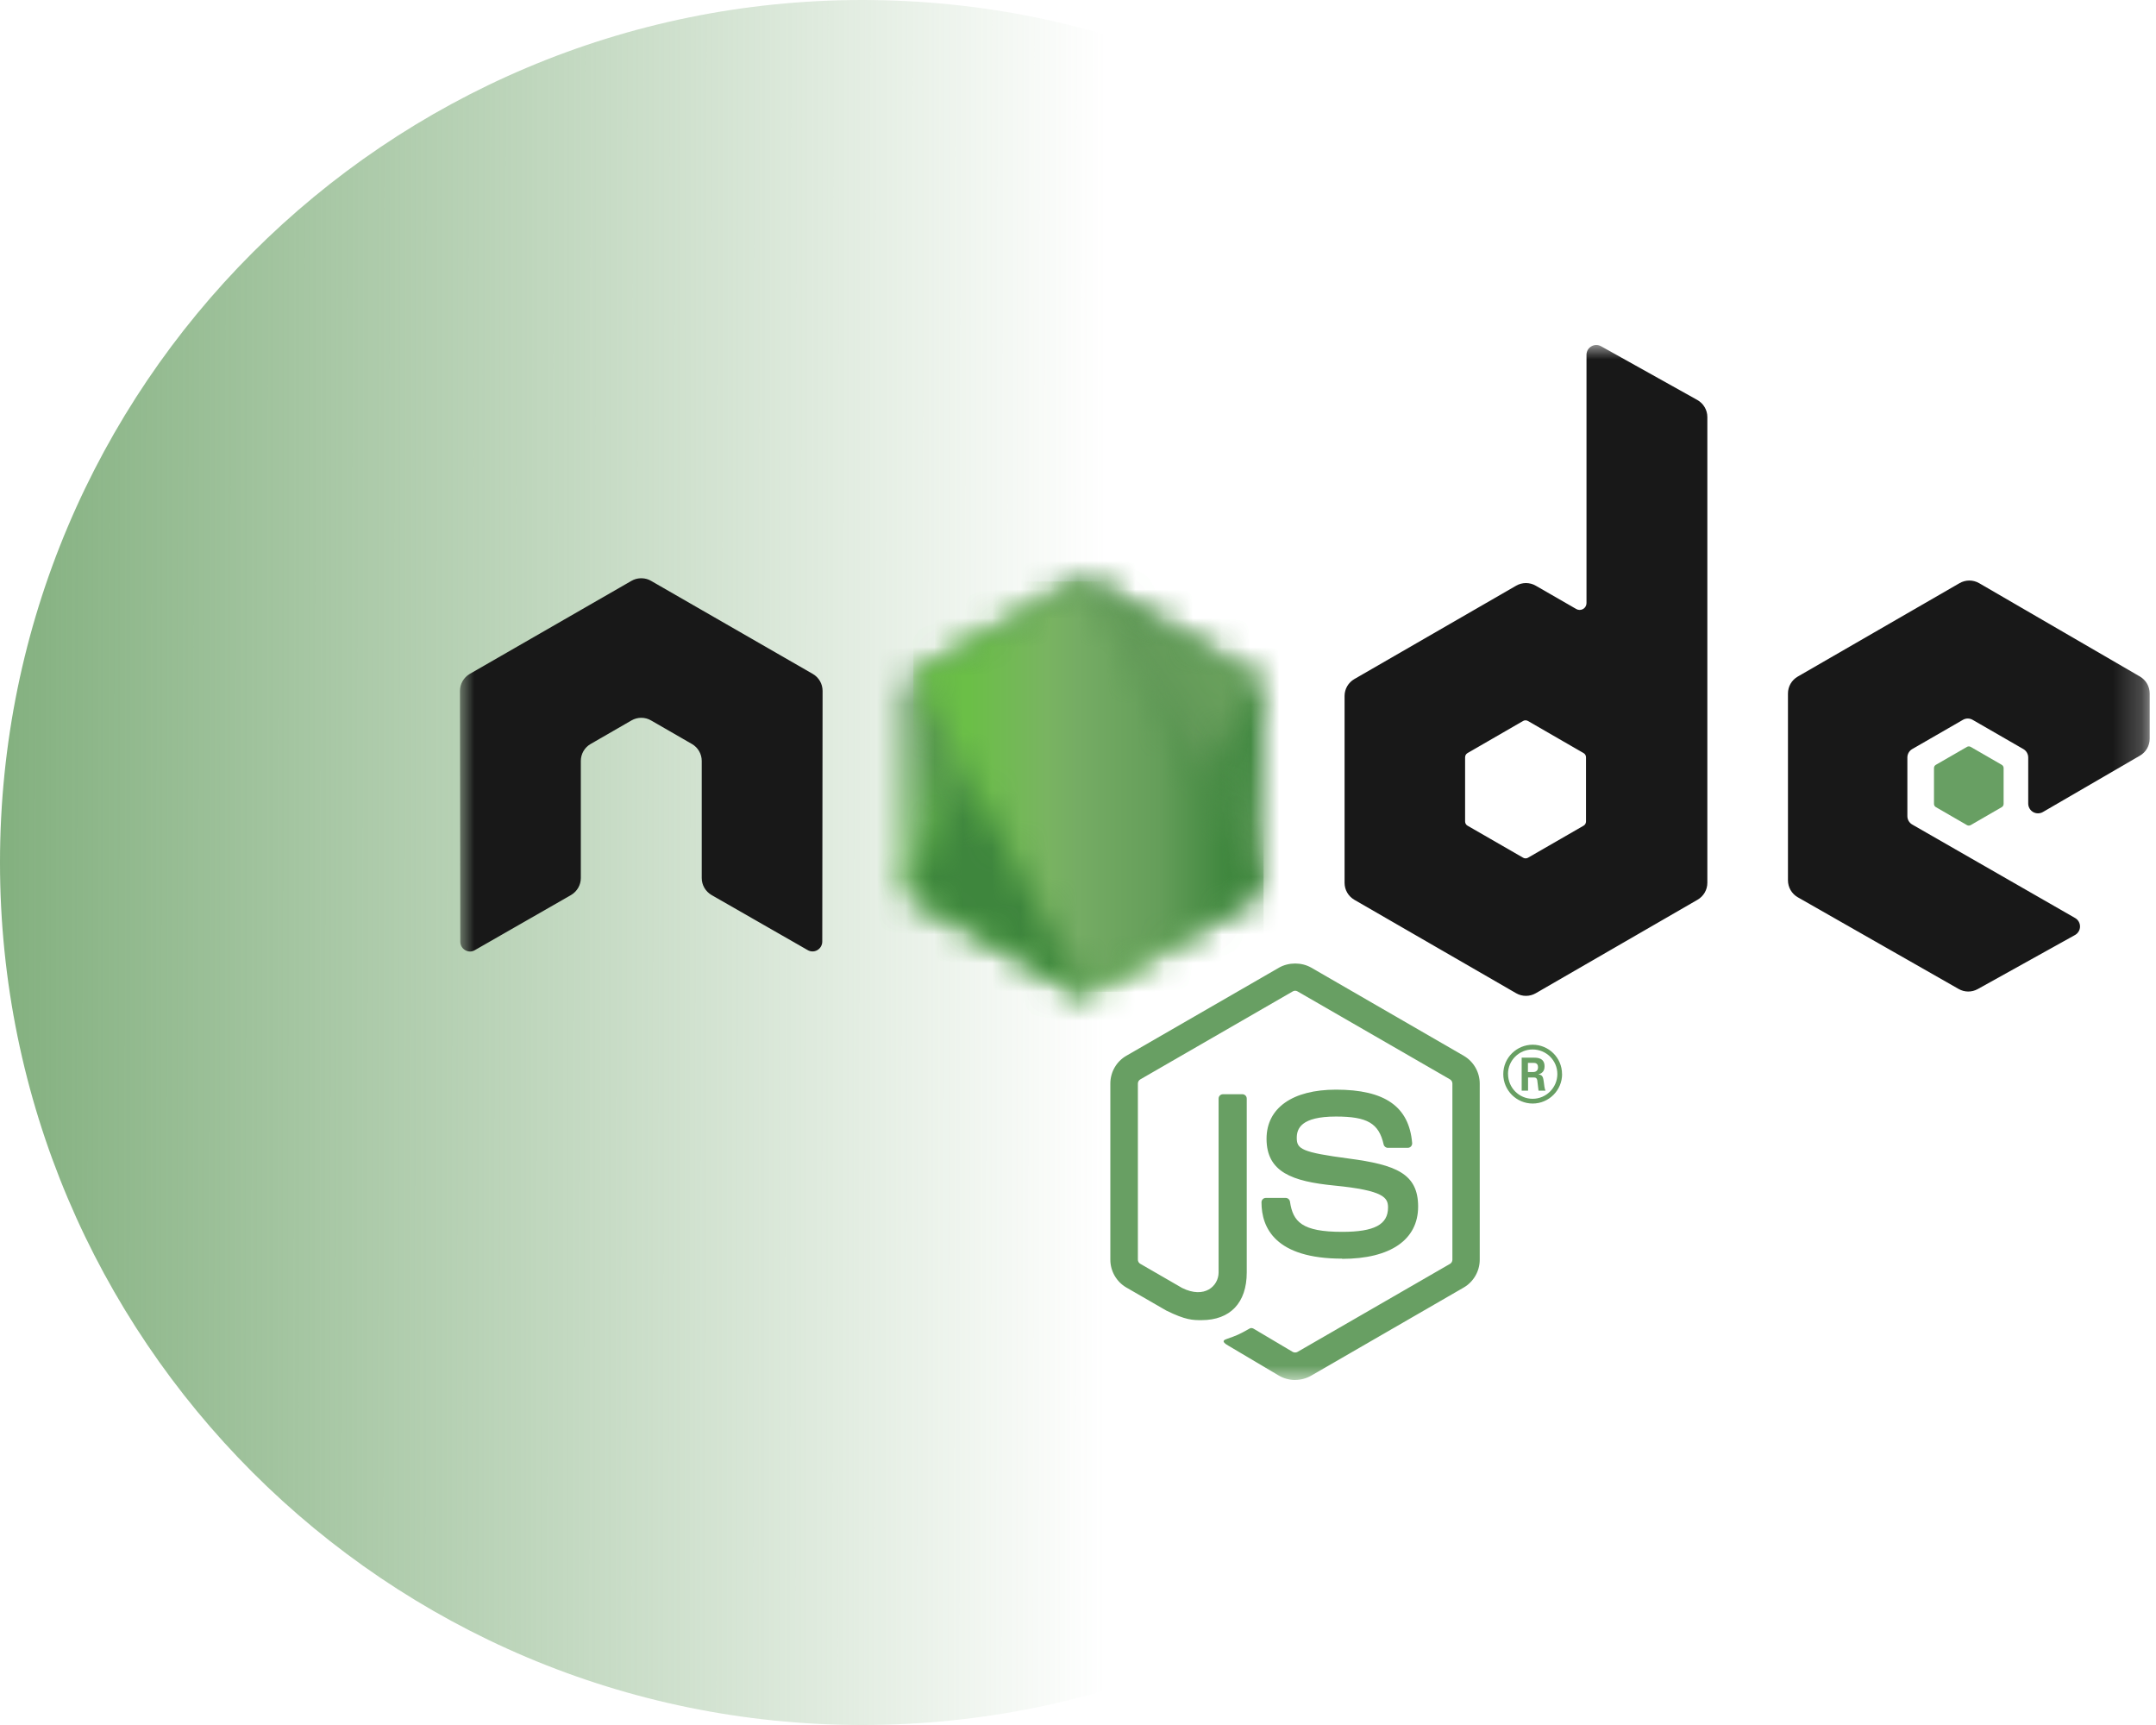
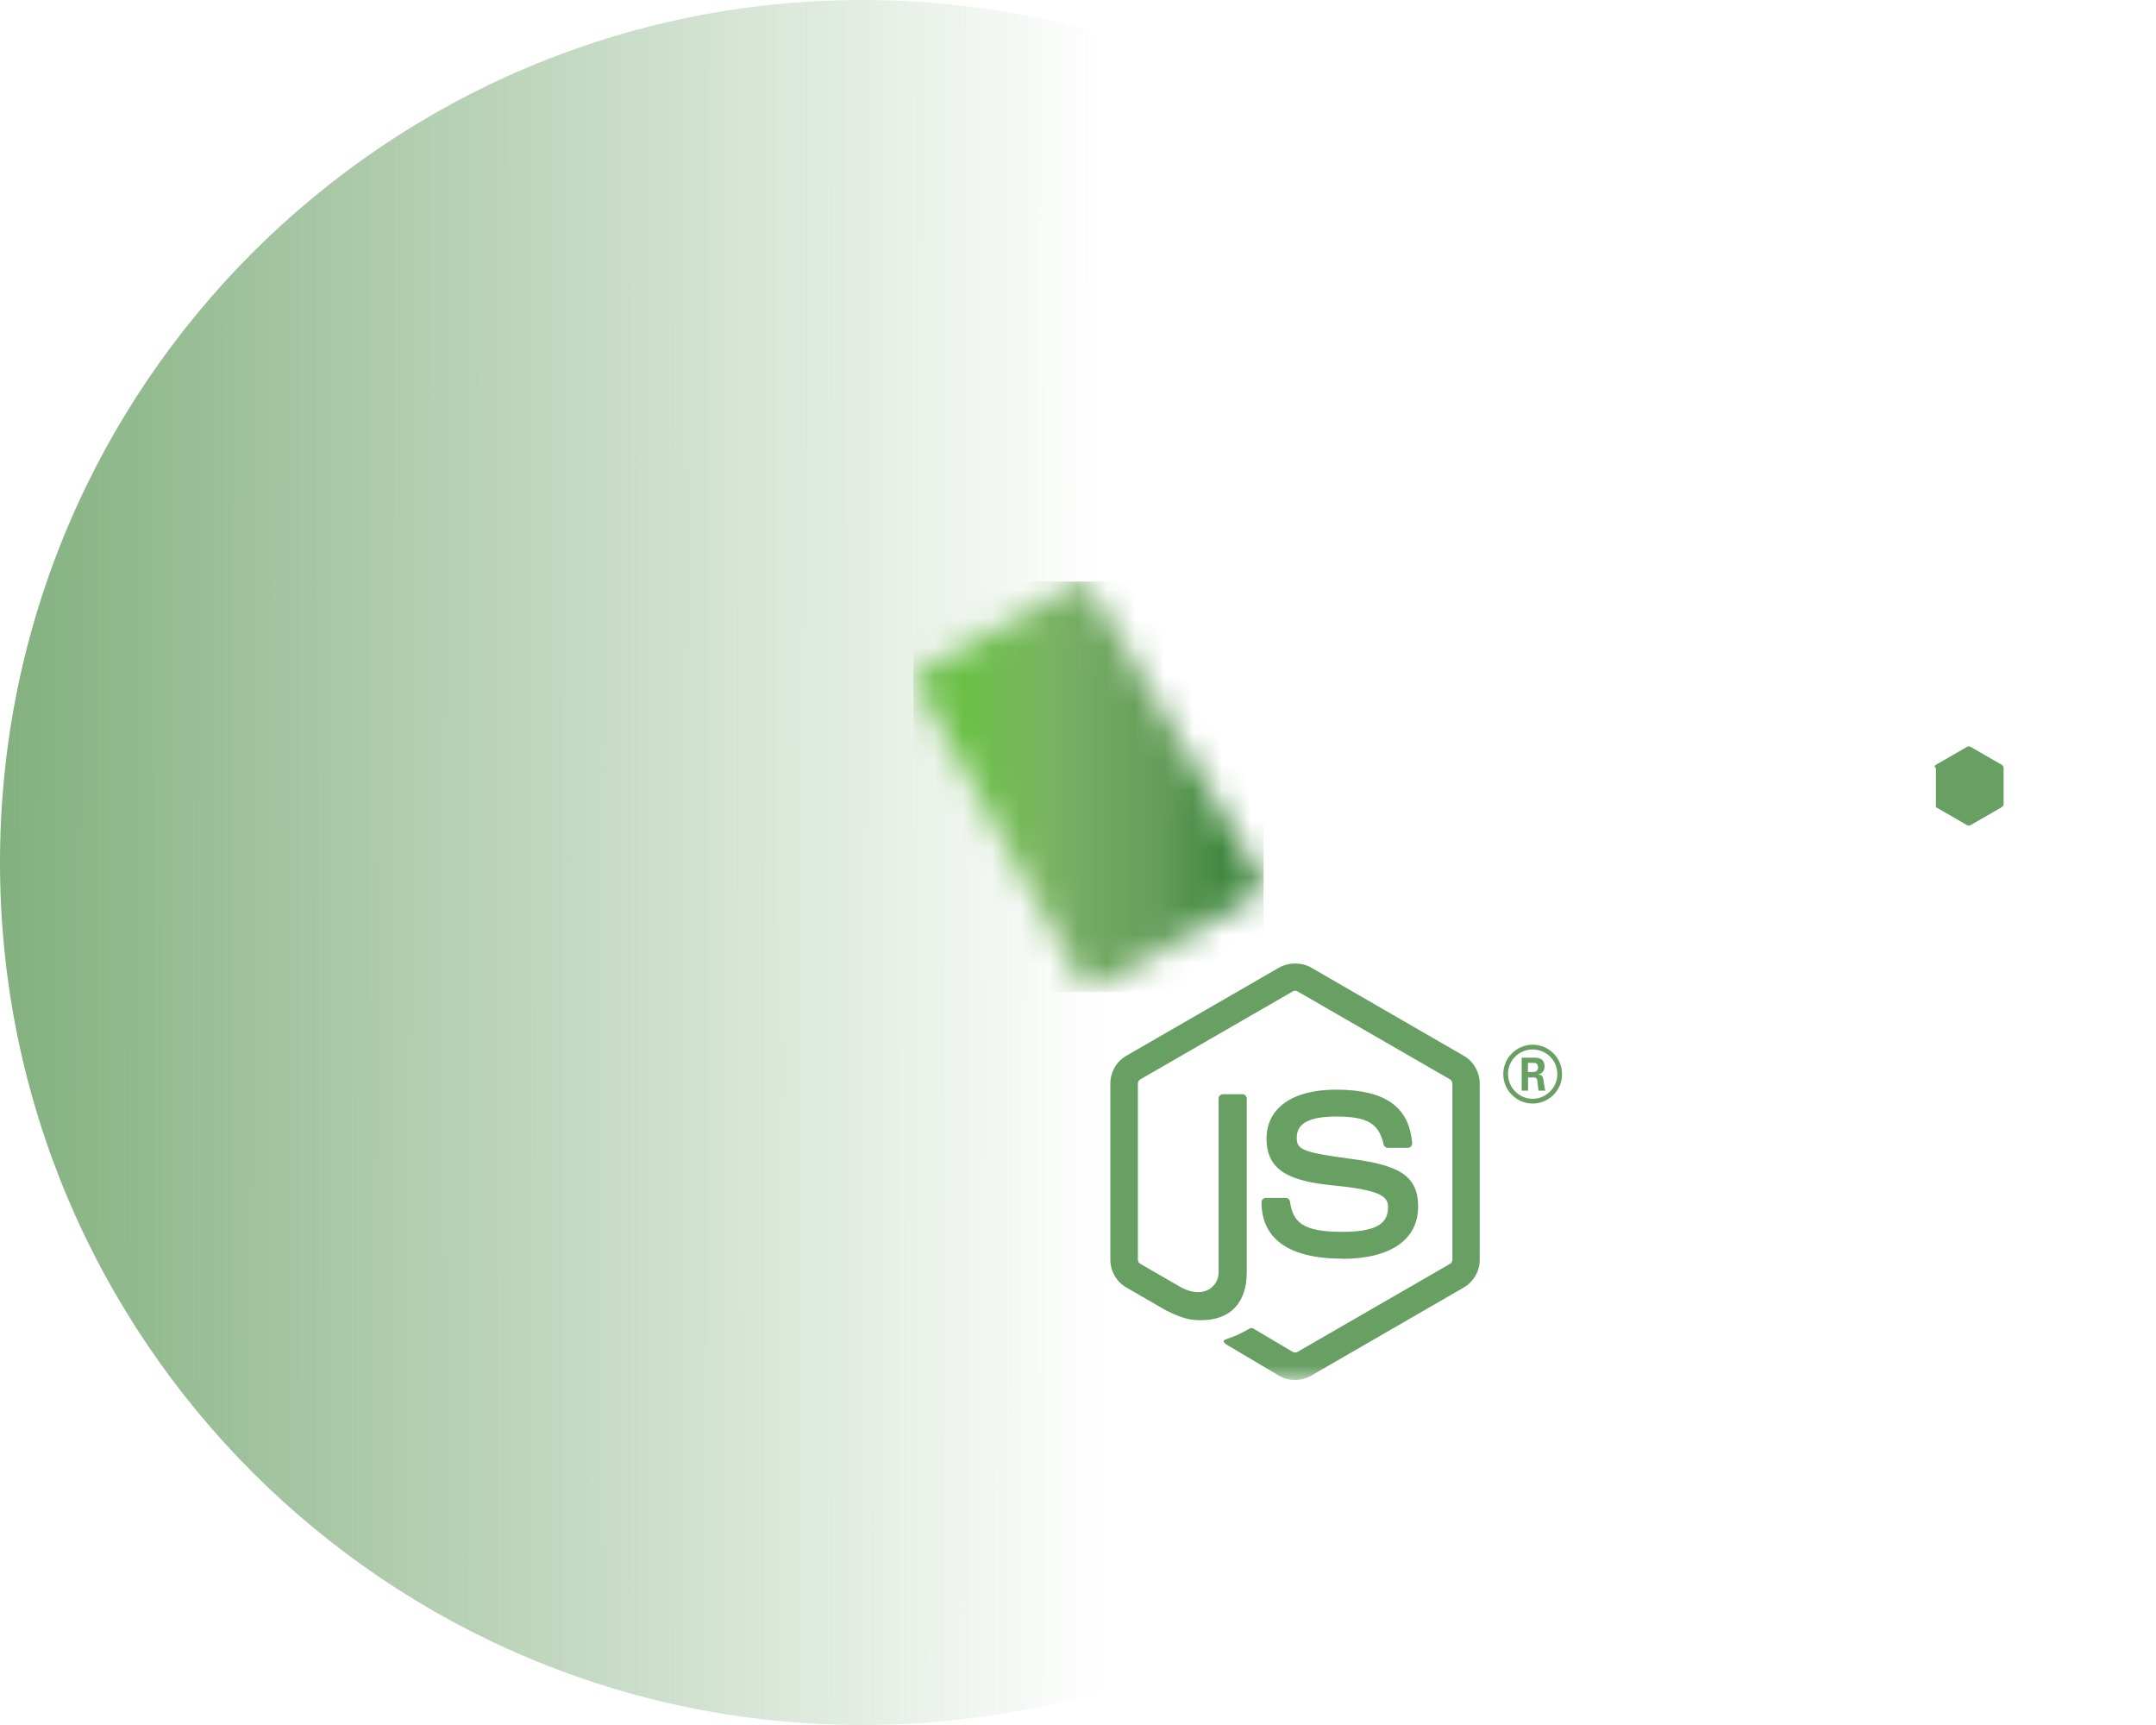
<svg xmlns="http://www.w3.org/2000/svg" width="75" height="60" viewBox="0 0 75 60" fill="none">
  <g clip-path="url(#clip0_19_2655)">
    <path d="M30 60C46.569 60 60 46.569 60 30C60 13.431 46.569 0 30 0C13.431 0 0 13.431 0 30C0 46.569 13.431 60 30 60Z" fill="url(#paint0_linear_19_2655)" />
    <mask id="mask0_19_2655" style="mask-type:luminance" maskUnits="userSpaceOnUse" x="16" y="12" width="59" height="36">
      <path d="M74.781 12H16V48H74.781V12Z" fill="white" />
    </mask>
    <g mask="url(#mask0_19_2655)">
      <path d="M45.053 48C44.859 48 44.666 47.949 44.496 47.852L42.724 46.802C42.459 46.654 42.588 46.602 42.676 46.572C43.029 46.448 43.1 46.42 43.477 46.206C43.516 46.184 43.568 46.192 43.609 46.216L44.97 47.023C45.019 47.05 45.089 47.05 45.135 47.023L50.443 43.959C50.492 43.931 50.524 43.874 50.524 43.816V37.69C50.524 37.629 50.492 37.575 50.442 37.544L45.136 34.483C45.087 34.453 45.022 34.453 44.972 34.483L39.667 37.544C39.616 37.573 39.583 37.63 39.583 37.689V43.815C39.583 43.873 39.615 43.929 39.665 43.957L41.119 44.797C41.908 45.191 42.391 44.726 42.391 44.258V38.212C42.391 38.126 42.459 38.06 42.545 38.06H43.217C43.301 38.06 43.37 38.126 43.37 38.212V44.261C43.37 45.313 42.796 45.918 41.798 45.918C41.491 45.918 41.249 45.918 40.574 45.586L39.182 44.783C38.838 44.584 38.625 44.212 38.625 43.815V37.689C38.625 37.29 38.838 36.918 39.182 36.722L44.495 33.656C44.832 33.466 45.278 33.466 45.612 33.656L50.919 36.723C51.261 36.921 51.475 37.292 51.475 37.69V43.816C51.475 44.213 51.261 44.584 50.919 44.783L45.612 47.849C45.441 47.947 45.249 47.998 45.052 47.998" fill="#689F63" />
      <path d="M46.693 43.779C44.37 43.779 43.883 42.713 43.883 41.819C43.883 41.734 43.951 41.666 44.036 41.666H44.722C44.798 41.666 44.862 41.721 44.874 41.796C44.977 42.495 45.286 42.847 46.69 42.847C47.809 42.847 48.285 42.594 48.285 42.001C48.285 41.66 48.149 41.406 46.411 41.236C44.957 41.092 44.059 40.772 44.059 39.609C44.059 38.538 44.963 37.901 46.476 37.901C48.176 37.901 49.018 38.49 49.124 39.758C49.128 39.802 49.112 39.844 49.083 39.876C49.054 39.907 49.013 39.925 48.97 39.925H48.281C48.209 39.925 48.146 39.875 48.132 39.806C47.966 39.071 47.564 38.836 46.474 38.836C45.252 38.836 45.11 39.261 45.11 39.58C45.11 39.967 45.278 40.08 46.925 40.298C48.557 40.514 49.332 40.82 49.332 41.967C49.332 43.123 48.367 43.786 46.685 43.786M53.151 37.289H53.329C53.475 37.289 53.503 37.187 53.503 37.127C53.503 36.97 53.395 36.97 53.335 36.97H53.152L53.151 37.289ZM52.934 36.787H53.329C53.464 36.787 53.73 36.787 53.73 37.09C53.73 37.301 53.594 37.345 53.513 37.372C53.671 37.382 53.682 37.486 53.703 37.632C53.714 37.724 53.731 37.882 53.763 37.935H53.52C53.513 37.882 53.476 37.59 53.476 37.574C53.46 37.508 53.438 37.477 53.356 37.477H53.156V37.936H52.934V36.787ZM52.46 37.358C52.46 37.834 52.844 38.219 53.315 38.219C53.791 38.219 54.175 37.826 54.175 37.358C54.175 36.881 53.786 36.503 53.314 36.503C52.849 36.503 52.458 36.876 52.458 37.357M54.34 37.361C54.34 37.924 53.879 38.384 53.317 38.384C52.758 38.384 52.294 37.93 52.294 37.361C52.294 36.782 52.769 36.338 53.317 36.338C53.868 36.338 54.338 36.783 54.338 37.361" fill="#689F63" />
-       <path fill-rule="evenodd" clip-rule="evenodd" d="M28.615 24.032C28.615 23.787 28.486 23.563 28.275 23.441L22.647 20.203C22.552 20.147 22.445 20.118 22.337 20.114H22.279C22.171 20.118 22.065 20.147 21.968 20.203L16.34 23.441C16.131 23.564 16 23.788 16 24.033L16.012 32.755C16.012 32.876 16.075 32.988 16.181 33.048C16.285 33.112 16.415 33.112 16.519 33.048L19.864 31.132C20.076 31.006 20.205 30.784 20.205 30.542V26.468C20.205 26.224 20.334 26 20.544 25.879L21.968 25.058C22.074 24.997 22.19 24.967 22.309 24.967C22.425 24.967 22.544 24.997 22.647 25.058L24.07 25.878C24.281 25.999 24.411 26.224 24.411 26.467V30.541C24.411 30.783 24.541 31.007 24.752 31.131L28.095 33.046C28.2 33.109 28.331 33.109 28.435 33.046C28.538 32.986 28.604 32.873 28.604 32.753L28.615 24.032ZM55.172 28.573C55.172 28.634 55.14 28.69 55.087 28.72L53.154 29.834C53.102 29.864 53.037 29.864 52.985 29.834L51.051 28.72C50.998 28.69 50.966 28.634 50.966 28.573V26.341C50.966 26.28 50.998 26.224 51.05 26.194L52.982 25.078C53.035 25.047 53.1 25.047 53.153 25.078L55.087 26.194C55.14 26.224 55.172 26.28 55.172 26.341L55.172 28.573ZM55.695 12.043C55.589 11.984 55.461 11.986 55.357 12.047C55.253 12.108 55.189 12.219 55.189 12.34V20.977C55.189 21.062 55.144 21.141 55.07 21.183C54.997 21.226 54.906 21.226 54.832 21.183L53.422 20.371C53.212 20.25 52.954 20.25 52.743 20.371L47.113 23.62C46.903 23.741 46.773 23.966 46.773 24.208V30.708C46.773 30.951 46.903 31.174 47.113 31.297L52.743 34.548C52.953 34.669 53.212 34.669 53.423 34.548L59.053 31.295C59.263 31.173 59.393 30.95 59.393 30.707V14.506C59.393 14.26 59.259 14.033 59.044 13.912L55.695 12.043ZM74.442 26.283C74.652 26.161 74.78 25.937 74.78 25.695V24.12C74.78 23.877 74.651 23.654 74.442 23.532L68.848 20.284C68.637 20.162 68.377 20.162 68.166 20.284L62.538 23.533C62.326 23.655 62.197 23.878 62.197 24.122V30.619C62.197 30.864 62.329 31.09 62.54 31.21L68.133 34.398C68.339 34.517 68.591 34.518 68.8 34.402L72.183 32.522C72.289 32.462 72.357 32.349 72.357 32.227C72.357 32.105 72.292 31.991 72.186 31.931L66.523 28.681C66.416 28.621 66.351 28.508 66.351 28.387V26.349C66.351 26.227 66.415 26.115 66.521 26.054L68.283 25.038C68.388 24.977 68.517 24.977 68.622 25.038L70.385 26.054C70.49 26.114 70.555 26.227 70.555 26.348V27.95C70.555 28.071 70.621 28.184 70.725 28.245C70.83 28.305 70.961 28.305 71.066 28.244L74.442 26.283Z" fill="#181818" />
-       <path fill-rule="evenodd" clip-rule="evenodd" d="M68.423 25.979C68.463 25.955 68.513 25.955 68.554 25.979L69.634 26.602C69.674 26.625 69.699 26.668 69.699 26.715V27.962C69.699 28.009 69.674 28.052 69.634 28.075L68.554 28.699C68.513 28.722 68.463 28.722 68.423 28.699L67.344 28.075C67.303 28.052 67.277 28.009 67.277 27.962V26.715C67.277 26.668 67.301 26.625 67.343 26.602L68.423 25.979Z" fill="#689F63" />
+       <path fill-rule="evenodd" clip-rule="evenodd" d="M68.423 25.979C68.463 25.955 68.513 25.955 68.554 25.979L69.634 26.602C69.674 26.625 69.699 26.668 69.699 26.715V27.962C69.699 28.009 69.674 28.052 69.634 28.075L68.554 28.699C68.513 28.722 68.463 28.722 68.423 28.699L67.344 28.075V26.715C67.277 26.668 67.301 26.625 67.343 26.602L68.423 25.979Z" fill="#689F63" />
      <mask id="mask1_19_2655" style="mask-type:luminance" maskUnits="userSpaceOnUse" x="31" y="20" width="13" height="15">
        <path d="M37.354 20.316L31.756 23.548C31.547 23.669 31.418 23.892 31.418 24.133V30.6C31.418 30.841 31.547 31.064 31.756 31.185L37.355 34.419C37.564 34.539 37.822 34.539 38.031 34.419L43.629 31.185C43.837 31.064 43.966 30.841 43.966 30.6V24.133C43.966 23.892 43.837 23.669 43.627 23.548L38.031 20.316C37.926 20.256 37.809 20.226 37.692 20.226C37.575 20.226 37.458 20.256 37.353 20.316" fill="white" />
      </mask>
      <g mask="url(#mask1_19_2655)">
-         <path d="M49.624 22.999L33.85 15.267L25.762 31.767L41.536 39.499L49.624 22.999Z" fill="url(#paint1_linear_19_2655)" />
-       </g>
+         </g>
      <mask id="mask2_19_2655" style="mask-type:luminance" maskUnits="userSpaceOnUse" x="31" y="20" width="13" height="15">
-         <path d="M31.559 31.011C31.612 31.08 31.679 31.14 31.758 31.186L36.56 33.959L37.36 34.419C37.48 34.488 37.616 34.518 37.75 34.508C37.794 34.504 37.839 34.496 37.883 34.483L43.787 23.672C43.742 23.623 43.689 23.582 43.63 23.548L39.964 21.431L38.026 20.316C37.971 20.284 37.912 20.262 37.851 20.246L31.559 31.011Z" fill="white" />
-       </mask>
+         </mask>
      <g mask="url(#mask2_19_2655)">
-         <path d="M24.738 25.286L35.877 40.361L50.607 29.478L39.468 14.403L24.738 25.286Z" fill="url(#paint2_linear_19_2655)" />
-       </g>
+         </g>
      <mask id="mask3_19_2655" style="mask-type:luminance" maskUnits="userSpaceOnUse" x="31" y="20" width="13" height="15">
        <path d="M37.626 20.23C37.532 20.239 37.44 20.269 37.356 20.317L31.773 23.538L37.793 34.502C37.876 34.49 37.959 34.462 38.033 34.419L43.631 31.186C43.804 31.085 43.922 30.916 43.958 30.724L37.822 20.241C37.777 20.232 37.732 20.227 37.685 20.227C37.666 20.227 37.648 20.229 37.629 20.23" fill="white" />
      </mask>
      <g mask="url(#mask3_19_2655)">
        <path d="M31.773 20.227V34.502H43.956V20.227H31.773Z" fill="url(#paint3_linear_19_2655)" />
      </g>
    </g>
  </g>
  <defs>
    <linearGradient id="paint0_linear_19_2655" x1="-6.91608e-08" y1="30" x2="48" y2="30.032" gradientUnits="userSpaceOnUse">
      <stop stop-color="#689F63" stop-opacity="0.82" />
      <stop offset="0.801" stop-color="#689F63" stop-opacity="0" />
    </linearGradient>
    <linearGradient id="paint1_linear_19_2655" x1="41.732" y1="19.121" x2="33.645" y2="35.62" gradientUnits="userSpaceOnUse">
      <stop offset="0.3" stop-color="#3E863D" />
      <stop offset="0.5" stop-color="#55934F" />
      <stop offset="0.8" stop-color="#5AAD45" />
    </linearGradient>
    <linearGradient id="paint2_linear_19_2655" x1="30.374" y1="32.91" x2="45.105" y2="22.026" gradientUnits="userSpaceOnUse">
      <stop offset="0.57" stop-color="#3E863D" />
      <stop offset="0.72" stop-color="#619857" />
      <stop offset="1" stop-color="#76AC64" />
    </linearGradient>
    <linearGradient id="paint3_linear_19_2655" x1="31.777" y1="27.365" x2="43.958" y2="27.365" gradientUnits="userSpaceOnUse">
      <stop offset="0.16" stop-color="#6BBF47" />
      <stop offset="0.38" stop-color="#79B461" />
      <stop offset="0.47" stop-color="#75AC64" />
      <stop offset="0.7" stop-color="#659E5A" />
      <stop offset="0.9" stop-color="#3E863D" />
    </linearGradient>
    <clipPath id="clip0_19_2655">
      <rect width="75" height="60" fill="white" />
    </clipPath>
  </defs>
</svg>